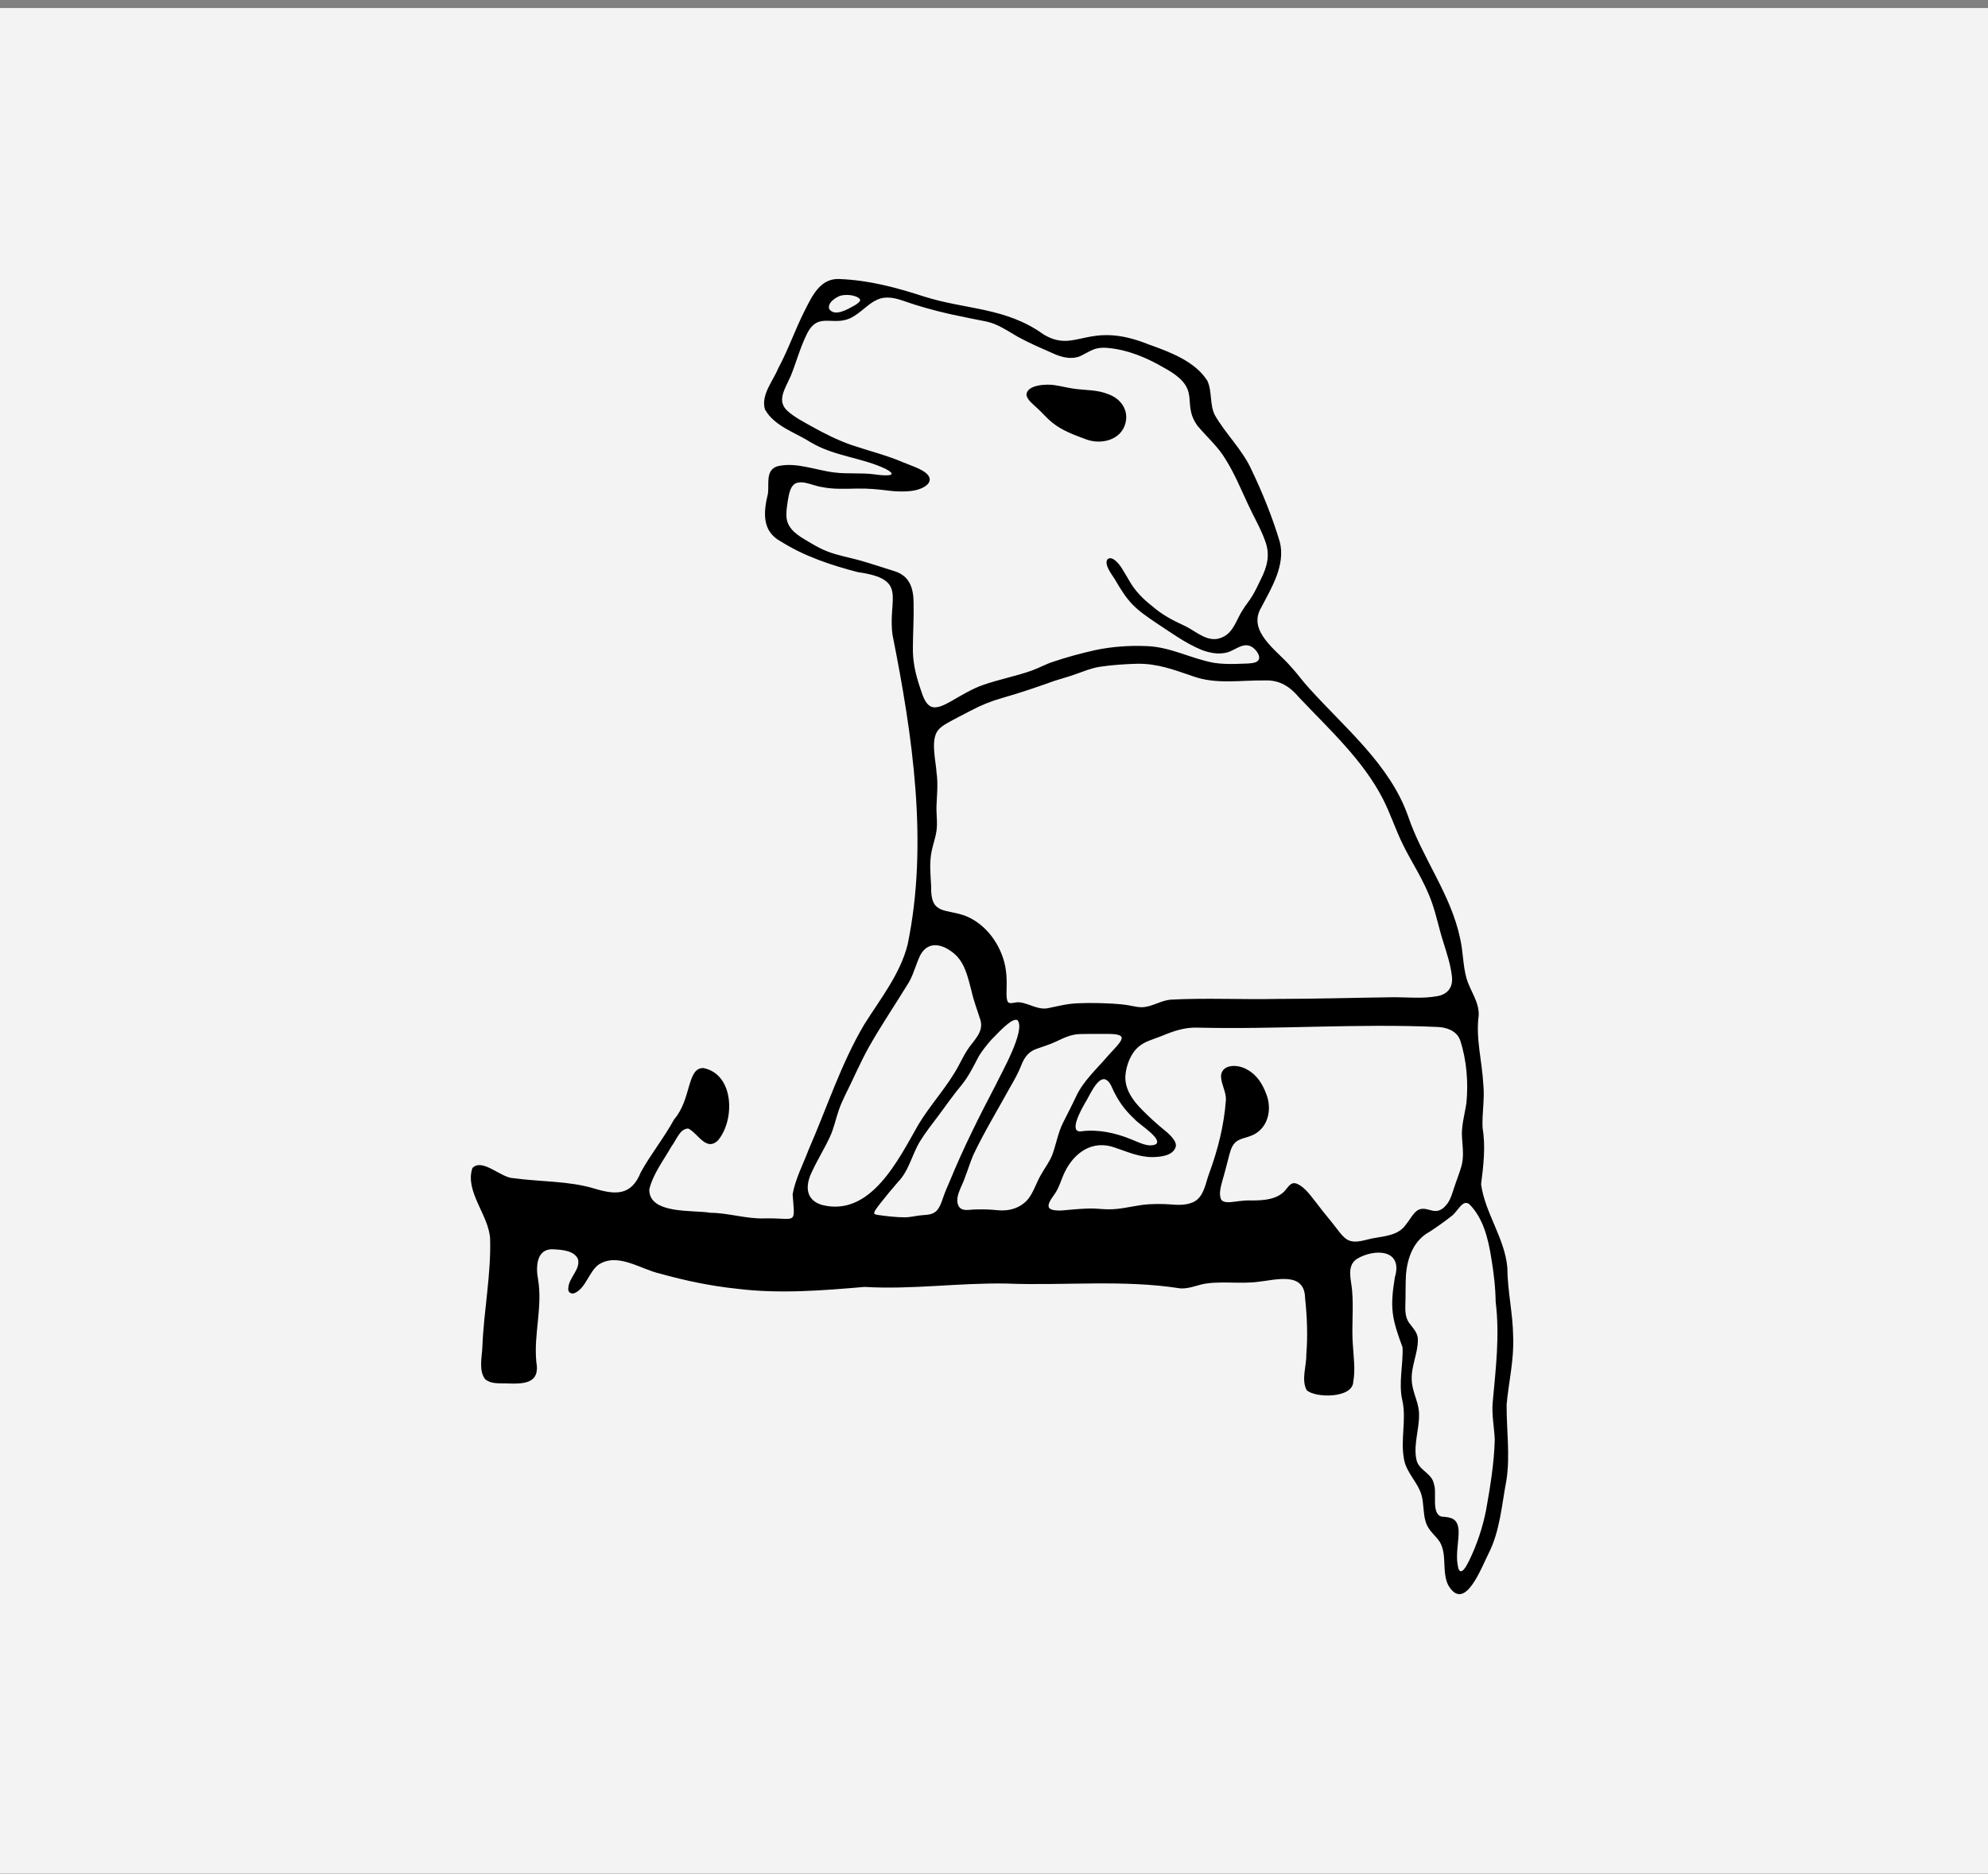
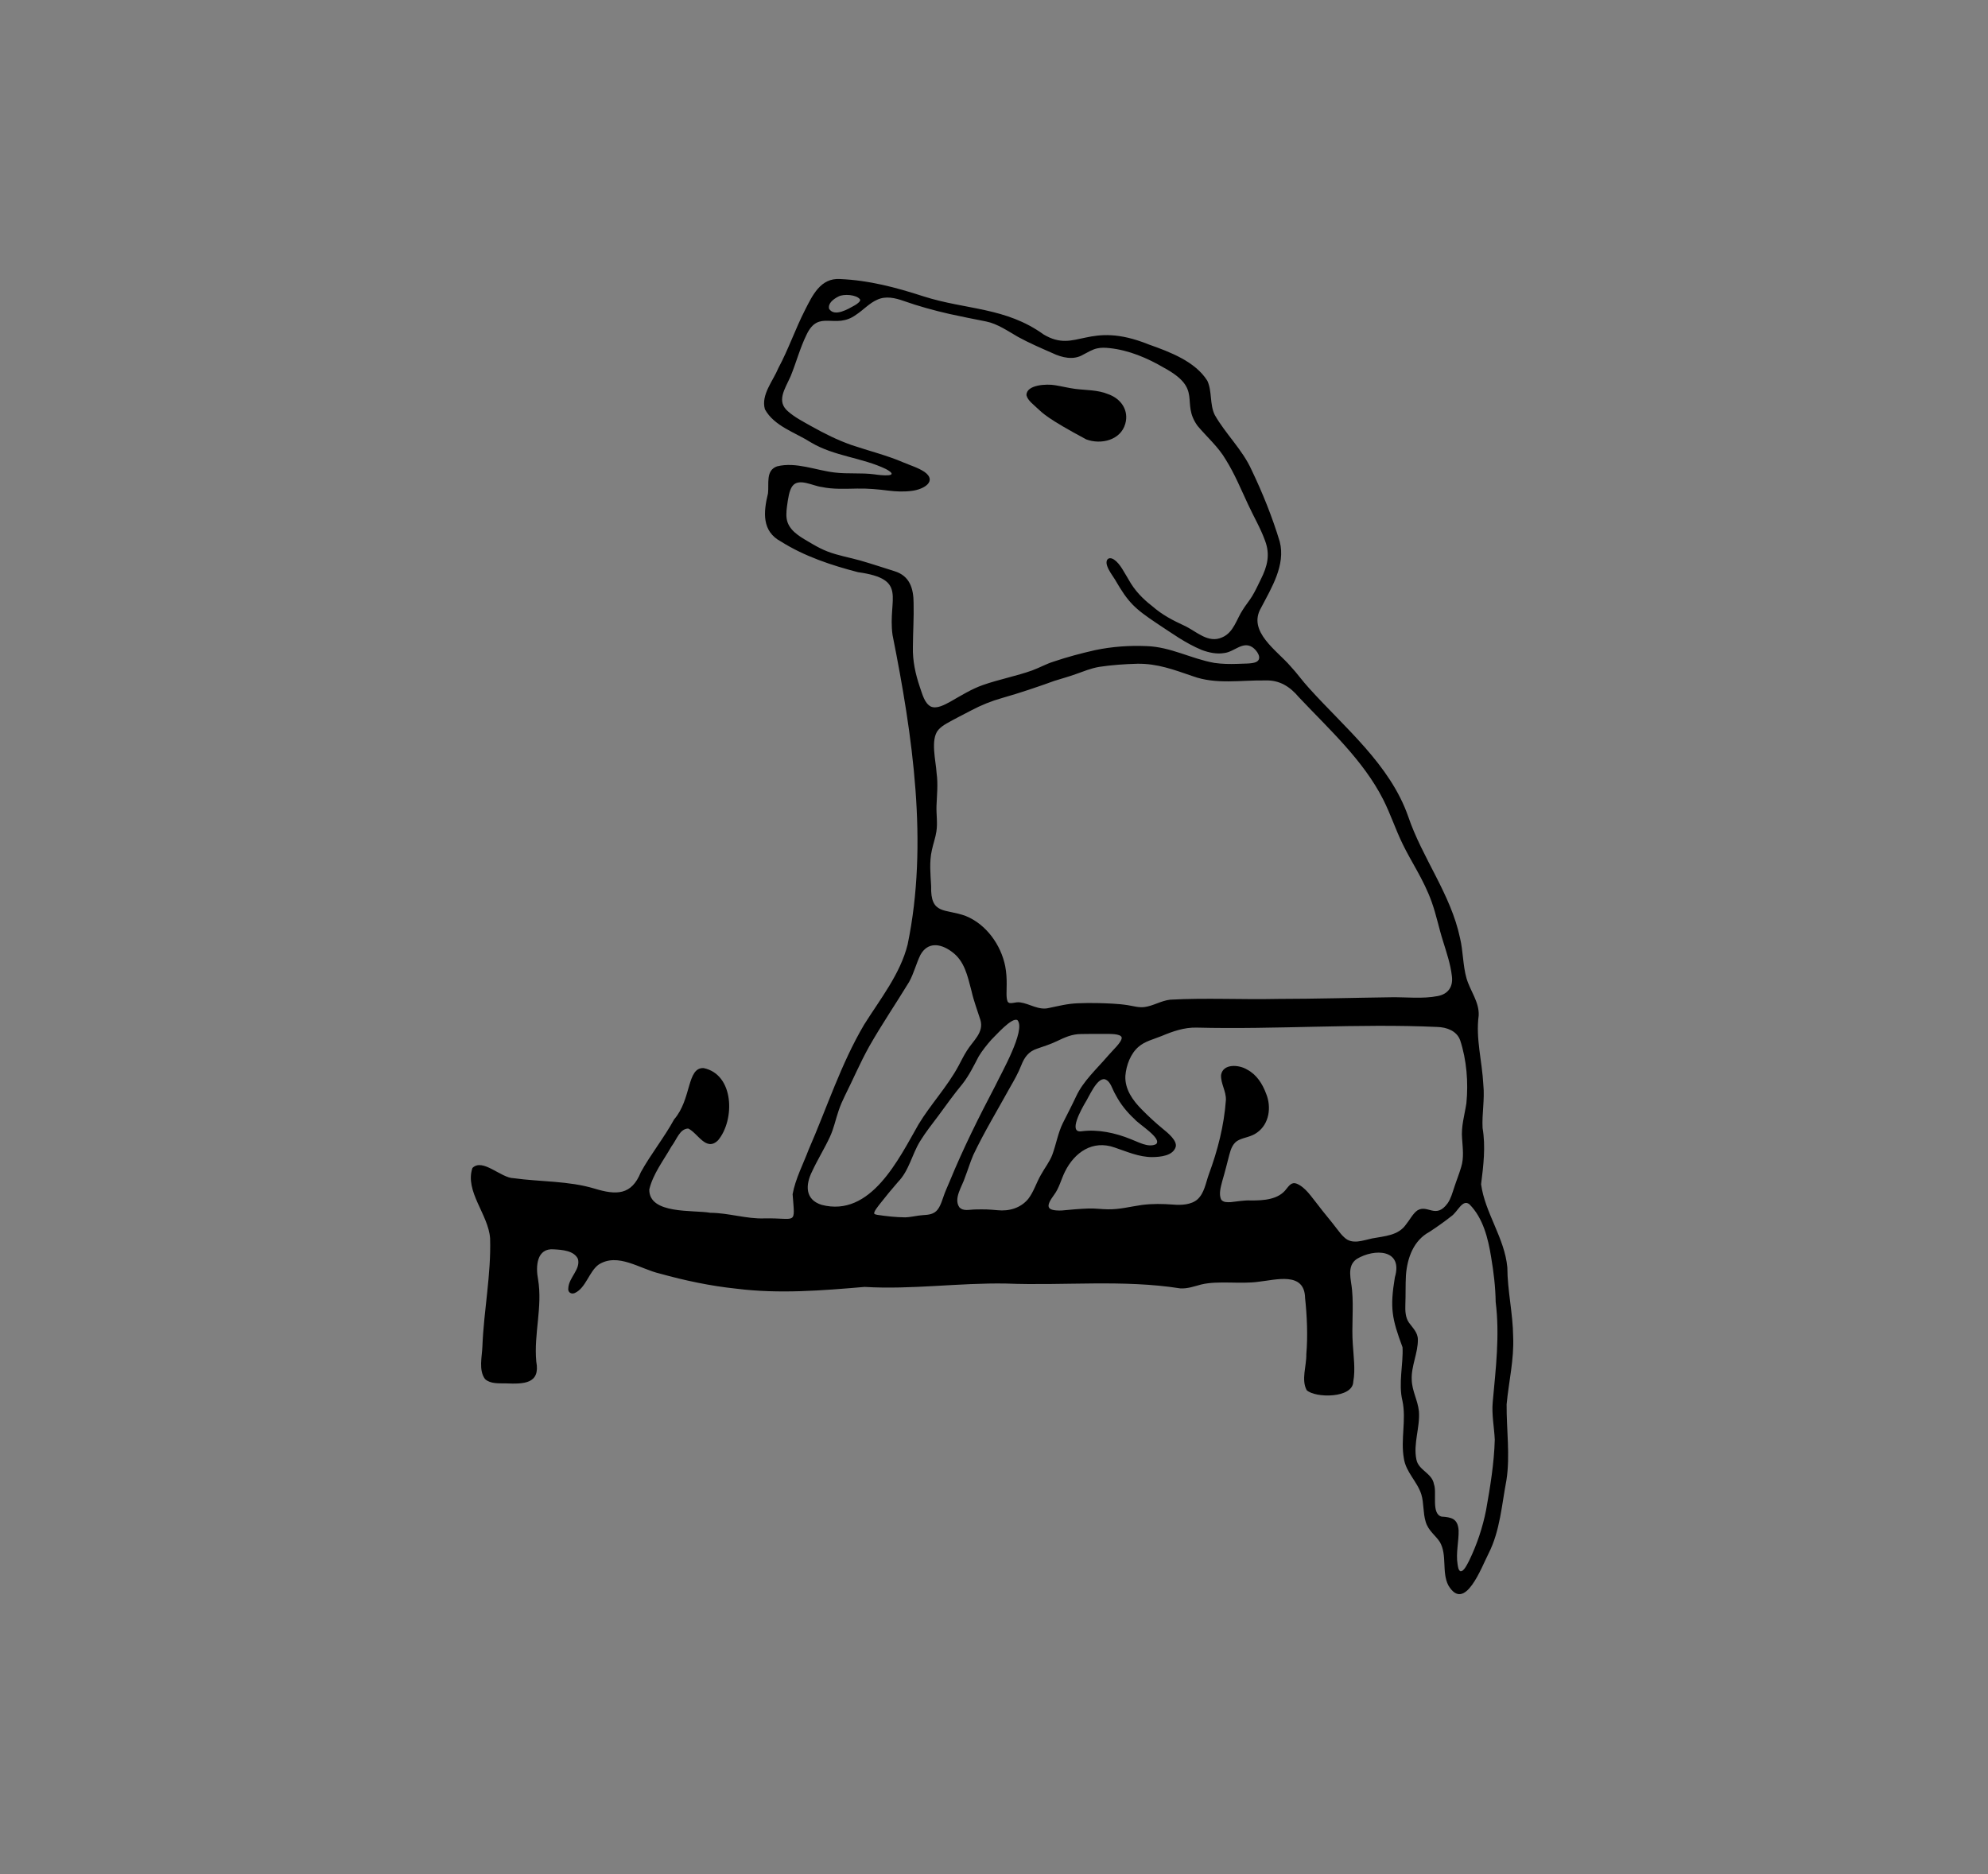
<svg xmlns="http://www.w3.org/2000/svg" width="228" height="215" viewBox="0 0 228 215" fill="none">
  <rect x="0" y="0" width="228" height="215" fill="#808080" stroke="none" />
-   <rect width="228" height="214" transform="translate(0 0.922)" fill="#F3F3F3" />
  <g clip-path="url(#clip0_442_4106)">
    <path d="M55.622 158.178C54.874 157.169 55.285 155.609 55.327 154.414C55.488 150.286 56.336 146.192 56.209 142.052C56.027 139.322 53.281 136.661 54.181 133.975C55.348 132.798 57.459 135.137 58.911 135.146C61.988 135.572 65.207 135.439 68.196 136.343C70.675 137.095 72.427 137.118 73.494 134.462C74.626 132.405 76.174 130.489 77.314 128.4C79.334 126.073 78.757 122.448 80.685 122.514C84.214 123.23 84.304 128.454 82.361 130.789C80.985 132.164 80.021 129.94 78.924 129.447C77.945 129.502 77.658 130.638 76.995 131.524C76.115 133.086 74.887 134.65 74.465 136.442C74.433 139.321 79.503 138.765 81.47 139.114C83.578 139.126 85.598 139.833 87.675 139.756C91.409 139.677 91.177 140.633 90.904 136.982C91.222 135.216 92.118 133.532 92.746 131.858C94.832 127.091 96.456 122.011 99.112 117.521C100.944 114.603 103.251 111.729 104.094 108.342C106.501 96.746 104.661 84.352 102.363 72.832C101.79 68.623 104.214 66.444 98.399 65.631C95.38 64.85 92.28 63.825 89.585 62.128C87.341 60.943 87.561 58.725 88.08 56.59C88.213 55.488 87.788 53.952 89.126 53.492C91.276 52.952 93.565 53.948 95.712 54.198C97.248 54.39 98.775 54.206 100.307 54.413C101.046 54.529 103.382 54.768 101.612 53.804C98.869 52.481 95.689 52.351 93.005 50.749C91.194 49.598 88.78 48.88 87.728 46.949C87.248 45.297 88.663 43.697 89.269 42.222C90.417 40.084 91.228 37.707 92.313 35.585C93.17 33.901 94.104 31.86 96.341 32.008C99.663 32.149 102.749 32.966 105.913 33.994C110.792 35.553 115.331 35.221 119.693 38.367C123.477 40.623 124.722 36.672 131.768 39.519C134.166 40.366 137.083 41.463 138.466 43.675C139.031 44.855 138.72 46.402 139.323 47.605C140.537 49.744 142.507 51.606 143.524 53.87C144.807 56.541 145.915 59.301 146.773 62.136C147.457 64.818 145.83 67.418 144.624 69.73C143.038 72.437 146.478 74.629 147.992 76.406C148.768 77.232 149.377 78.122 150.155 78.96C154.236 83.491 159.425 87.716 161.499 93.643C163.124 98.443 166.387 102.56 167.448 107.6C167.812 109.114 167.766 110.717 168.19 112.212C168.613 113.672 169.658 114.913 169.589 116.475C169.229 119.148 169.981 121.696 170.12 124.414C170.295 126.094 169.947 127.727 170.035 129.396C170.397 131.518 170.133 133.709 169.864 135.838C170.304 139.119 172.571 142.017 172.873 145.383C172.885 148.033 173.511 150.651 173.54 153.292C173.661 155.935 173.033 158.485 172.792 161.083C172.768 163.973 173.21 166.973 172.77 169.784C172.231 172.607 172.039 175.591 170.727 178.184C169.914 179.748 167.999 185.061 166.103 181.841C165.332 180.325 165.992 178.373 165.142 176.892C164.68 176.141 163.806 175.609 163.501 174.53C163.196 173.529 163.308 172.419 163.013 171.424C162.552 169.949 161.238 168.872 161.009 167.296C160.614 165.107 161.304 162.878 160.845 160.691C160.354 158.72 160.956 156.431 160.854 154.541C159.637 151.257 159.388 150.051 159.975 146.514C160.938 143.278 157.642 143.187 155.616 144.403C154.398 145.223 154.972 146.791 155.067 148.002C155.256 150.023 155.003 152.122 155.149 154.157C155.231 155.569 155.463 157.102 155.204 158.483C155.163 160.415 150.842 160.381 149.863 159.462C149.212 158.26 149.851 156.673 149.819 155.341C150.002 153.23 149.896 150.93 149.678 148.888C149.617 145.824 146.337 146.811 144.322 147.026C142.223 147.319 139.723 146.867 137.752 147.342C136.962 147.555 136.188 147.834 135.364 147.785C128.801 146.75 122.035 147.494 115.4 147.23C109.974 147.132 104.571 147.94 99.158 147.616C94.271 148.033 89.362 148.435 84.456 147.819C81.491 147.511 78.55 146.886 75.684 146.089C73.408 145.568 70.859 143.638 68.65 145.06C67.553 145.866 67.19 147.744 65.921 148.317C65.499 148.497 65.091 148.217 65.18 147.743C65.242 146.531 66.617 145.591 66.281 144.405C65.828 143.445 64.472 143.363 63.526 143.305C61.539 143.138 61.423 145.267 61.709 146.741C62.242 149.939 61.208 152.997 61.505 156.182C61.987 158.742 60.081 158.766 58.012 158.683C57.208 158.668 56.257 158.75 55.64 158.197L55.622 158.178ZM98.631 34.341C98.23 33.786 96.763 33.699 96.179 34.002C95.592 34.295 94.937 34.782 95.087 35.424C95.714 36.401 97.282 35.441 98.04 35.018C98.328 34.853 98.739 34.54 98.637 34.359L98.631 34.341ZM139.307 76.043C140.152 76.165 141.008 76.178 141.862 76.151C142.681 76.116 143.592 76.145 144.038 75.947C144.871 75.576 144.133 74.554 143.608 74.223C142.505 73.534 141.556 74.773 140.418 74.905C139.555 75.052 138.681 74.87 137.831 74.557C135.916 73.759 134.412 72.637 132.665 71.495C130.103 69.778 129.398 69.114 127.876 66.478C127.529 65.95 127.163 65.434 127.007 64.991C126.697 64.213 127.147 63.771 127.78 64.197C128.48 64.676 128.92 65.649 129.46 66.519C130.122 67.719 131.062 68.697 132.148 69.529C133.312 70.546 134.495 71.149 135.826 71.768C137.199 72.399 138.562 73.857 140.185 73.1C141.495 72.539 141.816 71.013 142.541 69.933C142.825 69.463 143.251 68.962 143.616 68.369C143.98 67.766 144.281 67.107 144.592 66.474C145.37 64.927 145.681 63.605 145.093 62.039C144.574 60.581 143.762 59.229 143.122 57.825C142.338 56.152 141.619 54.388 140.597 52.749C139.75 51.277 138.42 50.133 137.344 48.848C135.365 46.1 138.058 44.663 133.503 42.188C131.592 41.068 129.477 40.166 127.254 39.931C126.754 39.876 126.306 39.86 125.852 39.958C125.288 40.076 124.796 40.387 124.238 40.673C123.129 41.346 121.812 41.036 120.668 40.489C119.349 39.909 118.037 39.346 116.772 38.654C115.595 37.977 114.392 37.136 113.108 36.878C111.728 36.603 110.282 36.322 108.883 36.011C107.117 35.611 105.33 35.115 103.647 34.522C102.671 34.173 101.574 33.921 100.601 34.382C99.727 34.754 98.992 35.578 98.18 36.104C95.777 37.864 93.904 35.416 92.496 38.403C91.743 39.944 91.321 41.575 90.679 43.149C90.01 44.654 88.993 46.045 90.412 47.218C91.192 47.902 92.165 48.386 93.063 48.899C94.573 49.74 96.021 50.471 97.664 51.05C99.61 51.707 101.742 52.236 103.597 53.039C104.402 53.382 105.31 53.646 106.039 54.137C107.476 55.171 106.026 56.129 104.565 56.306C103.672 56.424 102.771 56.385 101.88 56.276C100.705 56.127 99.519 56.014 98.285 56.042C96.948 56.064 95.538 56.142 94.242 55.861C93.232 55.749 91.608 54.774 90.875 55.763C90.507 56.257 90.383 57.187 90.256 58.103C90.181 58.71 90.123 59.351 90.331 59.931C90.78 61.137 92.115 61.76 93.184 62.406C93.77 62.747 94.307 63.027 94.917 63.263C96.119 63.727 97.449 63.951 98.7 64.305C100.057 64.701 101.3 65.112 102.597 65.521C104.337 66.061 104.769 67.489 104.779 69.162C104.823 70.813 104.706 72.535 104.698 74.211C104.659 75.796 104.986 77.299 105.495 78.805C105.788 79.627 106.019 80.663 106.767 81.051C107.462 81.339 108.328 80.842 109.003 80.48C110.234 79.781 111.423 79.028 112.765 78.563C114.515 77.948 116.624 77.532 118.378 76.902C119.249 76.58 119.996 76.154 120.808 75.899C122.384 75.366 123.978 74.94 125.611 74.571C127.559 74.166 129.521 74.028 131.515 74.112C134.292 74.209 136.585 75.557 139.271 76.038L139.307 76.043ZM115.293 110.868C115.42 111.531 115.46 112.214 115.454 112.89C115.456 113.704 115.37 114.411 115.559 114.876C115.796 115.291 116.427 114.873 117.018 114.982C118.088 115.127 119.14 115.921 120.304 115.619C121.43 115.389 122.414 115.127 123.58 115.083C124.328 115.045 125.075 115.047 125.831 115.058C126.966 115.087 128.257 115.125 129.338 115.298C130.091 115.426 130.621 115.591 131.261 115.514C132.276 115.379 133.159 114.788 134.207 114.669C138.306 114.445 142.435 114.673 146.543 114.581C150.889 114.577 155.22 114.449 159.556 114.392C161.31 114.366 163.155 114.593 164.888 114.254C166.065 114.034 166.671 113.205 166.516 111.984C166.368 110.623 165.907 109.281 165.505 107.974C165.023 106.46 164.721 104.914 164.199 103.461C163.752 102.203 163.142 100.993 162.494 99.828C161.94 98.827 161.36 97.834 160.864 96.807C160.046 95.134 159.476 93.362 158.633 91.702C156.331 87.174 152.431 83.653 148.958 79.966C147.966 78.782 146.776 78.01 145.187 78.05C142.309 78.001 139.482 78.546 136.782 77.558C134.645 76.829 132.747 76.099 130.427 76.136C129.004 76.172 127.454 76.281 126.068 76.494C125.069 76.665 124.253 77.025 123.395 77.32C122.578 77.616 121.76 77.836 120.931 78.098C118.953 78.81 116.996 79.478 114.953 80.058C113.708 80.409 112.528 80.882 111.38 81.492C110.472 81.969 109.389 82.513 108.557 82.989C108.168 83.219 107.851 83.448 107.625 83.711C106.672 84.799 107.338 87.287 107.416 88.675C107.596 89.925 107.45 91.263 107.404 92.453C107.374 93.419 107.545 94.413 107.394 95.37C107.287 96.092 107.041 96.74 106.875 97.511C106.56 98.868 106.723 100.342 106.791 101.638C106.695 105.007 108.431 104.189 110.776 105.076C113.114 106.028 114.8 108.39 115.287 110.833L115.293 110.868ZM109.094 109.121C107.84 108.216 106.387 108.024 105.554 109.547C105.068 110.549 104.824 111.608 104.272 112.62C102.757 115.107 101.143 117.478 99.686 120.037C98.636 121.922 97.821 123.86 96.895 125.696C96.624 126.247 96.377 126.813 96.183 127.389C95.826 128.425 95.644 129.418 95.161 130.448C94.576 131.711 93.744 133.055 93.138 134.37C92.369 135.903 92.312 137.598 94.225 138.201C99.859 139.676 103.058 132.967 105.346 128.968C106.75 126.65 108.644 124.656 109.935 122.253C110.253 121.668 110.53 121.081 110.891 120.519C111.603 119.365 112.873 118.433 112.438 116.984C112.097 115.9 111.667 114.791 111.423 113.68C110.969 111.986 110.645 110.211 109.122 109.142L109.094 109.121ZM116.681 117.014C116.045 116.65 114.2 118.786 113.697 119.261C113.155 119.873 112.613 120.564 112.243 121.181C111.672 122.269 111.146 123.357 110.381 124.336C109.404 125.513 108.553 126.707 107.634 127.962C106.911 128.921 106.149 129.888 105.519 130.909C104.563 132.47 104.28 134.259 102.968 135.604C102.305 136.361 101.585 137.239 100.946 138.054C100.721 138.356 100.168 139.001 100.272 139.218C100.314 139.283 100.43 139.314 100.615 139.35C101.673 139.508 102.715 139.625 103.815 139.637C104.327 139.626 104.858 139.499 105.378 139.432C106.01 139.336 106.659 139.417 107.2 139.06C107.709 138.736 107.958 137.979 108.172 137.354C108.382 136.72 108.663 136.107 108.926 135.49C110.46 131.743 112.272 128.123 114.161 124.52C114.801 123.154 117.682 118.158 116.695 117.022L116.681 117.014ZM167.448 119.287C167.054 118.244 165.92 117.826 164.826 117.798C155.734 117.385 146.382 118.104 137.241 117.872C135.817 117.836 134.492 118.303 133.2 118.846C132.257 119.222 131.296 119.45 130.594 120.059C129.68 120.829 129.162 122.179 129.067 123.405C128.989 124.945 129.927 126.239 130.966 127.283C131.686 128.012 132.47 128.749 133.34 129.463C133.97 129.969 135.003 130.828 134.846 131.534C134.544 132.583 133.09 132.714 132.141 132.725C130.62 132.725 129.231 132.095 127.838 131.627C125.31 130.728 123.232 132.174 122.124 134.423C121.696 135.297 121.48 136.26 120.906 137.031C119.957 138.33 119.895 138.903 121.754 138.851C122.782 138.755 123.797 138.658 124.829 138.623C125.612 138.593 126.333 138.711 127.03 138.713C128.348 138.751 129.644 138.401 130.947 138.217C132.189 138.061 133.308 138.081 134.548 138.173C135.478 138.255 136.618 138.196 137.33 137.58C138.126 136.86 138.286 135.682 138.638 134.703C139.657 131.949 140.382 129.122 140.596 126.183C140.636 125.158 139.99 124.298 140.042 123.303C140.263 121.976 142.099 122.114 143.017 122.681C144.12 123.252 144.791 124.323 145.213 125.462C145.835 126.976 145.576 128.922 144.175 129.909C143.524 130.397 142.69 130.47 142.118 130.749C141.425 131.046 141.169 131.765 140.986 132.464C140.73 133.462 140.468 134.508 140.182 135.469C140.015 136.134 139.746 136.977 140.062 137.609C140.317 137.936 140.751 137.905 141.156 137.892C141.813 137.831 142.672 137.664 143.418 137.699C144.914 137.712 146.651 137.611 147.553 136.351C147.863 135.97 148.157 135.563 148.708 135.771C149.729 136.189 150.404 137.292 151.088 138.126C151.814 139.098 152.64 140.038 153.36 140.996C153.613 141.328 153.88 141.681 154.189 141.949C155.091 142.804 156.323 142.269 157.374 142.053C158.813 141.782 160.361 141.731 161.249 140.459C161.672 139.947 162.019 139.232 162.543 138.85C163.741 138.098 164.664 139.89 166.029 138.019C166.406 137.473 166.569 136.826 166.781 136.208C167.038 135.402 167.326 134.728 167.579 133.867C167.911 132.821 167.757 131.687 167.685 130.618C167.558 129.223 167.966 127.921 168.177 126.554C168.415 124.159 168.205 121.573 167.461 119.317L167.448 119.287ZM128.64 118.991C128.497 118.554 127.298 118.604 126.732 118.595C125.835 118.6 124.91 118.583 124.018 118.609C122.94 118.607 122.135 118.99 121.191 119.437C120.491 119.781 119.647 120.038 118.934 120.292C117.981 120.599 117.482 121.28 117.132 122.184C116.79 123.063 116.312 123.911 115.837 124.731C114.432 127.287 112.862 129.873 111.622 132.488C111.265 133.32 111.012 134.181 110.683 135.023C110.372 136.054 109.324 137.471 110.028 138.481C110.493 138.97 111.132 138.74 111.9 138.731C112.321 138.722 112.695 138.719 113.118 138.727C113.532 138.735 113.971 138.785 114.402 138.818C115.74 138.958 117.067 138.563 117.923 137.525C118.566 136.698 118.856 135.657 119.381 134.76C119.808 133.976 120.379 133.273 120.687 132.457C121.121 131.283 121.344 129.933 121.898 128.821C122.412 127.797 122.937 126.792 123.42 125.76C124.238 123.992 125.791 122.608 127.104 121.071C127.555 120.532 128.716 119.49 128.644 119.006L128.64 118.991ZM126.715 123.798C125.788 123.596 124.894 125.844 124.406 126.58C124.078 127.165 122.471 129.955 124.01 129.77C125.908 129.506 127.94 129.955 129.681 130.665C130.539 130.981 131.701 131.685 132.589 131.238C133.319 130.589 130.594 128.956 130.11 128.359C129.246 127.568 128.504 126.643 127.963 125.609C127.503 124.843 127.403 124.059 126.737 123.804L126.715 123.798ZM168.507 138.124C167.715 137.518 167.182 139.019 166.425 139.527C165.67 140.128 164.791 140.746 163.962 141.289C162.121 142.275 161.401 144.267 161.244 146.269C161.181 147.382 161.223 148.533 161.177 149.648C161.152 150.361 161.181 151.117 161.583 151.704C162.004 152.3 162.605 152.83 162.612 153.639C162.642 155.187 161.83 156.702 161.909 158.274C161.945 159.571 162.609 160.622 162.734 161.899C162.874 163.709 162.067 165.603 162.441 167.4C162.674 168.663 164.242 168.958 164.457 170.246C164.825 171.208 164.119 173.639 165.327 173.963C166.443 174.042 167.184 174.165 167.285 175.533C167.324 176.768 166.952 178.158 167.167 179.432C167.222 179.745 167.245 180.078 167.481 180.229C167.886 180.308 168.279 179.406 168.501 179.001C169.394 177.152 170.04 175.219 170.436 173.216C170.908 170.576 171.358 167.835 171.432 165.144C171.378 163.8 171.063 162.248 171.197 160.837C171.549 156.959 172.015 153.172 171.536 149.344C171.51 147.621 171.31 145.95 171.016 144.207C170.67 142.054 170.097 139.714 168.526 138.138L168.507 138.124Z" fill="black" />
-     <path d="M127.129 45.227C128.599 45.751 129.489 47.101 129.056 48.61C128.525 50.494 126.277 51.033 124.578 50.401C123.214 49.897 121.811 49.394 120.672 48.469C120.079 47.996 119.552 47.36 119.003 46.861C118.556 46.418 117.869 45.953 117.724 45.336C117.694 44.109 120.092 44.021 120.997 44.186C121.773 44.309 122.521 44.501 123.286 44.604C124.567 44.77 125.885 44.708 127.093 45.212L127.129 45.227Z" fill="black" />
+     <path d="M127.129 45.227C128.599 45.751 129.489 47.101 129.056 48.61C128.525 50.494 126.277 51.033 124.578 50.401C120.079 47.996 119.552 47.36 119.003 46.861C118.556 46.418 117.869 45.953 117.724 45.336C117.694 44.109 120.092 44.021 120.997 44.186C121.773 44.309 122.521 44.501 123.286 44.604C124.567 44.77 125.885 44.708 127.093 45.212L127.129 45.227Z" fill="black" />
  </g>
  <defs>
    <clipPath id="clip0_442_4106">
      <rect width="119.555" height="150.859" fill="white" transform="translate(54 32)" />
    </clipPath>
  </defs>
</svg>